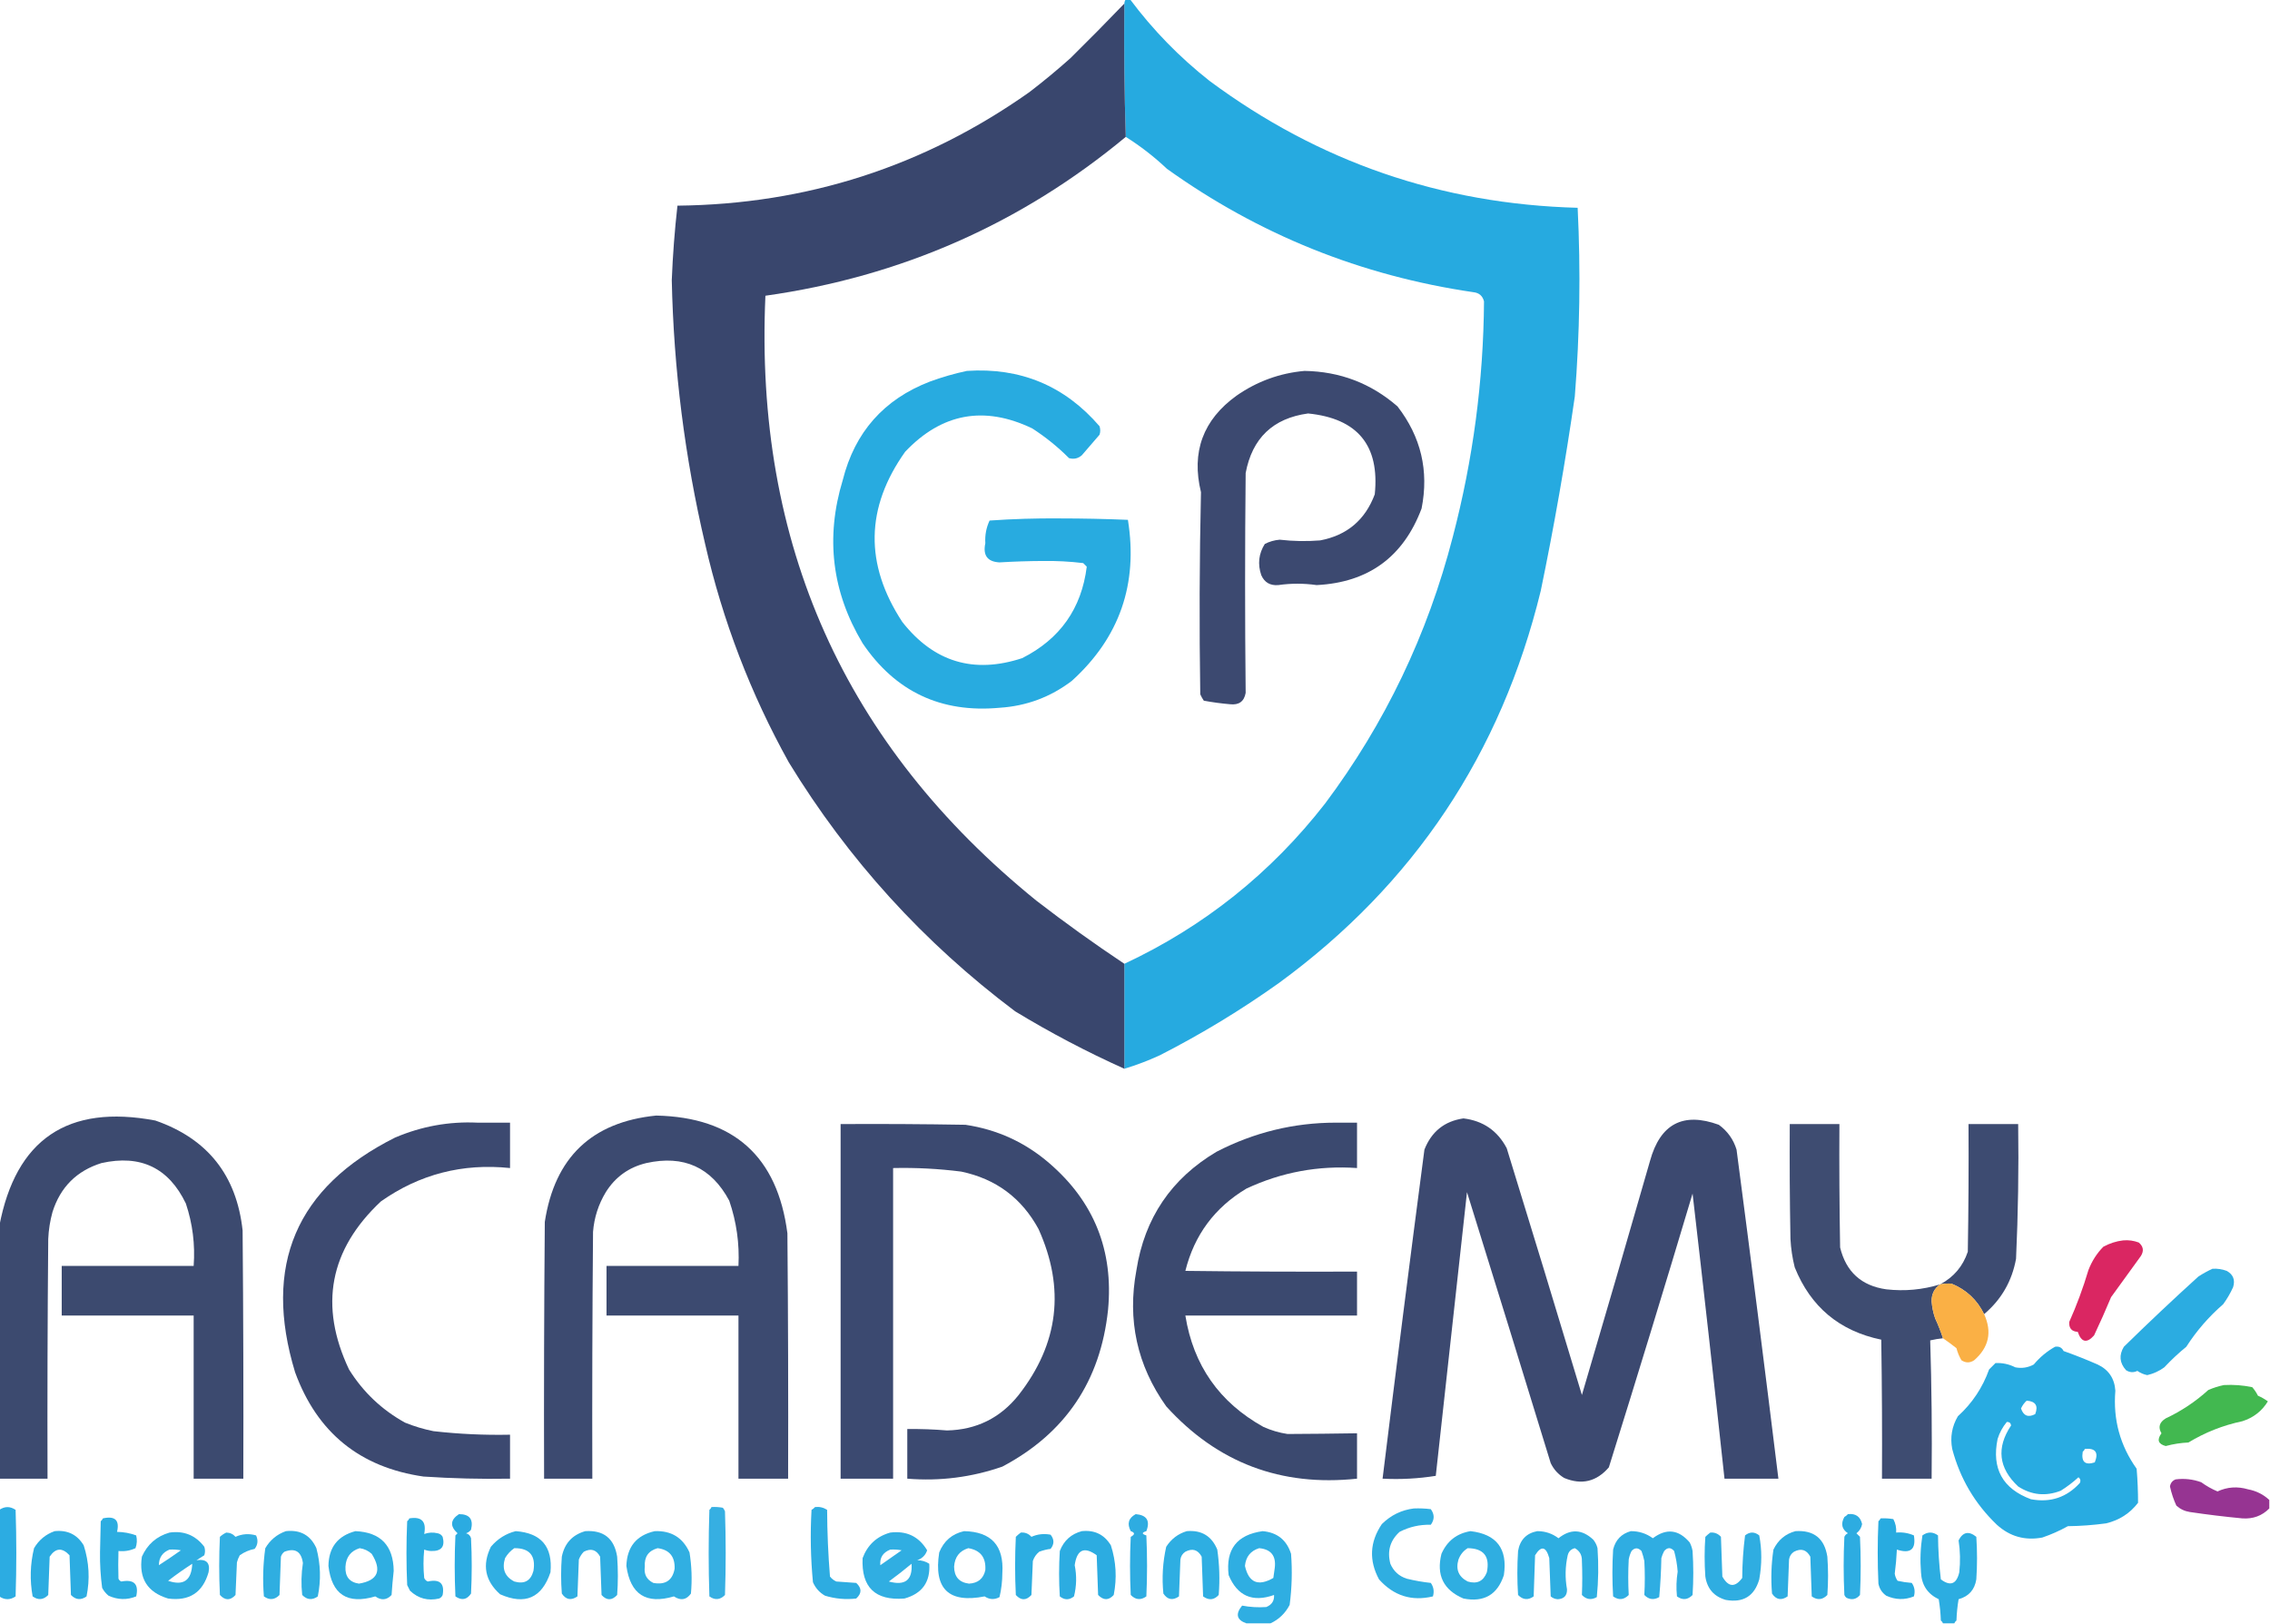
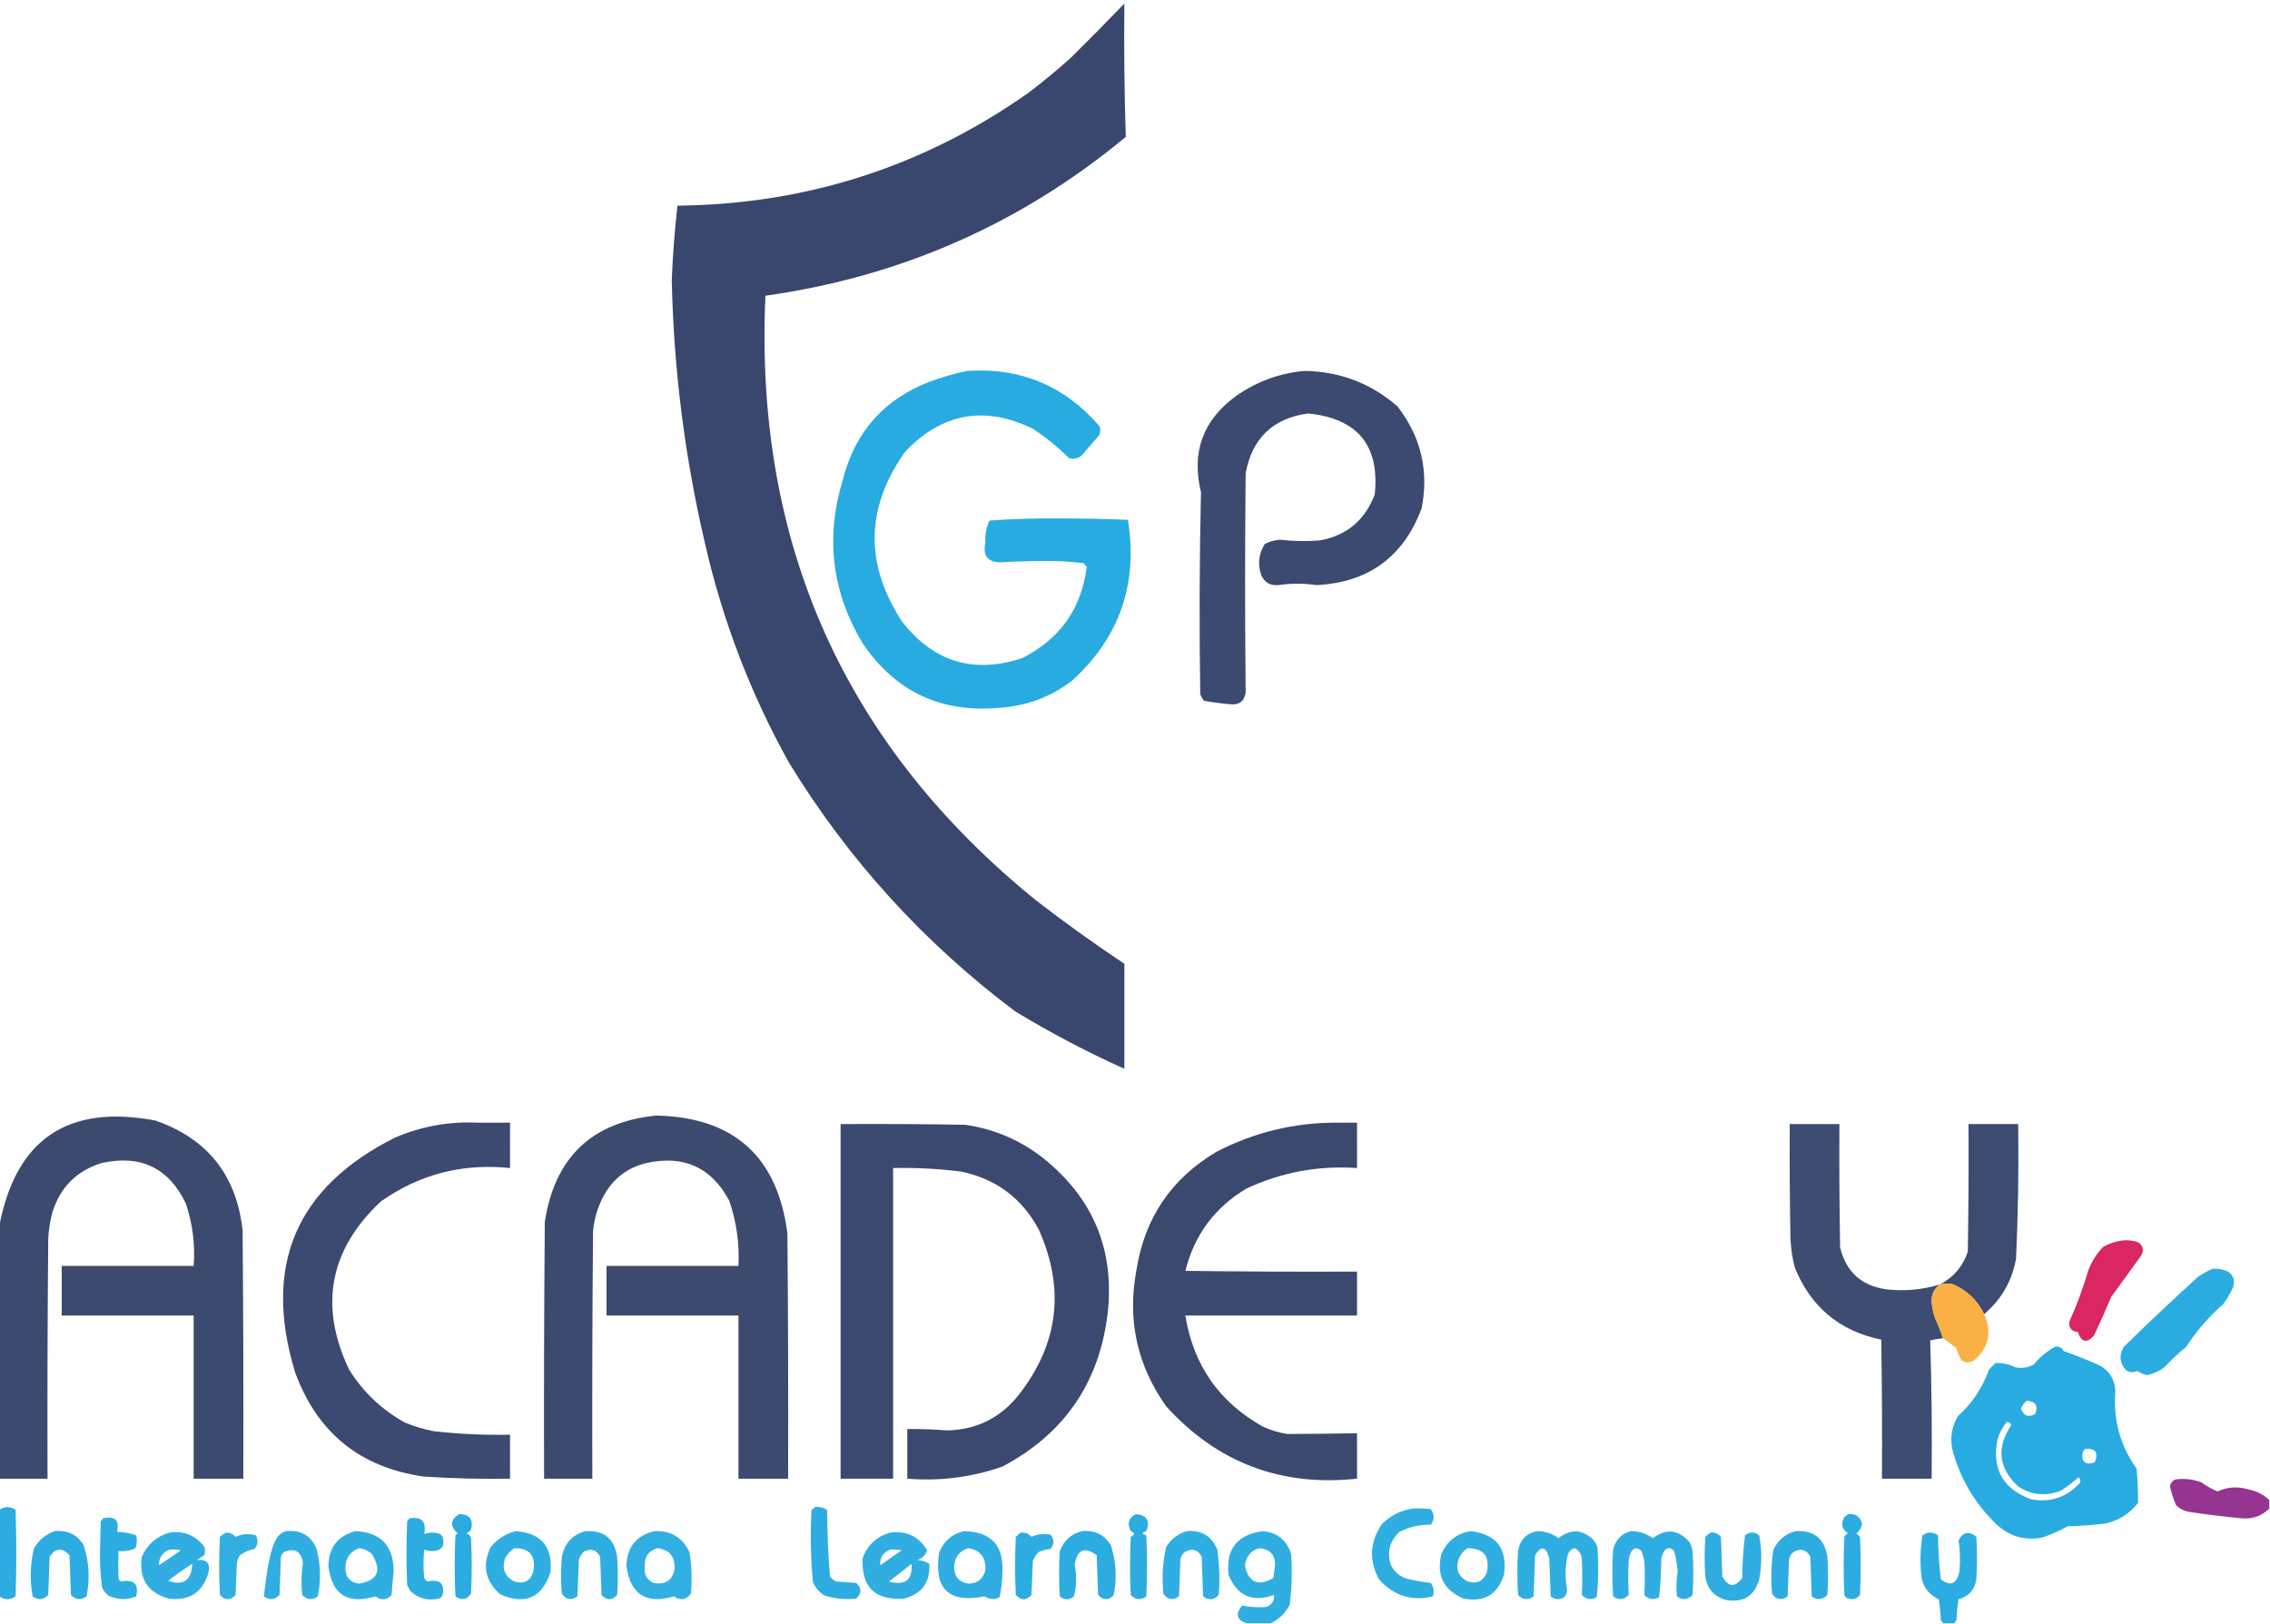
<svg xmlns="http://www.w3.org/2000/svg" version="1.1" width="1600px" height="1145px" style="shape-rendering:geometricPrecision; text-rendering:geometricPrecision; image-rendering:optimizeQuality; fill-rule:evenodd; clip-rule:evenodd">
  <g>
-     <path style="opacity:0.991" fill="#25a9e0" d="M 793.5,-0.5 C 794.5,-0.5 795.5,-0.5 796.5,-0.5C 812.588,21.089 831.254,40.256 852.5,57C 929.446,114.095 1015.95,143.928 1112,146.5C 1114.19,190.867 1113.52,235.201 1110,279.5C 1103.4,325.412 1095.4,371.079 1086,416.5C 1058.04,531.318 996.537,623.485 901.5,693C 874.832,712.01 846.832,729.01 817.5,744C 809.355,747.742 801.022,750.909 792.5,753.5C 792.5,728.833 792.5,704.167 792.5,679.5C 848.62,653.231 895.787,615.564 934,566.5C 976.241,510.007 1006.24,447.34 1024,378.5C 1038.25,324.063 1045.59,268.73 1046,212.5C 1045.03,208.594 1042.53,206.427 1038.5,206C 959.236,194.372 887.236,165.372 822.5,119C 813.529,110.52 803.863,103.02 793.5,96.5C 792.508,65.24 792.175,33.907 792.5,2.5C 792.557,1.391 792.89,0.391 793.5,-0.5 Z" />
-   </g>
+     </g>
  <g>
    <path style="opacity:0.99" fill="#38456c" d="M 792.5,2.5 C 792.175,33.907 792.508,65.24 793.5,96.5C 719.786,157.669 635.119,195.003 539.5,208.5C 531.667,383.287 595.333,525.454 730.5,635C 750.705,650.591 771.371,665.424 792.5,679.5C 792.5,704.167 792.5,728.833 792.5,753.5C 765.944,741.557 740.277,728.057 715.5,713C 651.026,664.538 597.859,606.038 556,537.5C 529.062,489.029 509.395,437.695 497,383.5C 482.667,322.335 474.834,260.335 473.5,197.5C 474.2,179.903 475.533,162.403 477.5,145C 568.705,144.026 651.372,117.359 725.5,65C 735.458,57.377 745.125,49.377 754.5,41C 767.396,28.272 780.063,15.438 792.5,2.5 Z" />
  </g>
  <g>
    <path style="opacity:0.981" fill="#25aae0" d="M 681.5,261.5 C 719.277,258.98 750.444,271.98 775,300.5C 775.667,302.5 775.667,304.5 775,306.5C 770.833,311.333 766.667,316.167 762.5,321C 759.88,323.271 756.88,323.938 753.5,323C 745.565,315.041 736.899,308.041 727.5,302C 693.617,285.799 663.784,291.299 638,318.5C 610.001,357.894 609.334,397.894 636,438.5C 658.186,466.755 686.352,475.255 720.5,464C 747.144,450.529 762.311,429.029 766,399.5C 765.167,398.667 764.333,397.833 763.5,397C 754.096,395.858 744.596,395.358 735,395.5C 724.819,395.551 714.652,395.884 704.5,396.5C 696.006,396.055 692.672,391.555 694.5,383C 694.139,377.361 695.139,372.028 697.5,367C 713.911,365.847 730.411,365.347 747,365.5C 763.072,365.504 779.072,365.837 795,366.5C 802.266,411.713 789.099,449.546 755.5,480C 740.494,491.449 723.494,497.783 704.5,499C 663.253,502.791 631.087,487.624 608,453.5C 586.359,417.37 581.692,379.037 594,338.5C 602.51,304.661 623.01,281.494 655.5,269C 664.114,265.851 672.781,263.351 681.5,261.5 Z" />
  </g>
  <g>
    <path style="opacity:0.979" fill="#38466d" d="M 919.5,261.5 C 944.458,261.905 966.292,270.239 985,286.5C 1001.59,307.933 1007.26,331.933 1002,358.5C 989.158,392.672 964.492,410.672 928,412.5C 918.998,411.211 909.998,411.211 901,412.5C 895.264,412.971 891.264,410.637 889,405.5C 886.346,397.692 887.18,390.358 891.5,383.5C 894.738,381.814 898.238,380.814 902,380.5C 911.476,381.601 920.976,381.768 930.5,381C 949.405,377.433 962.238,366.6 969,348.5C 972.535,314.011 956.869,295.011 922,291.5C 897.304,294.86 882.637,308.86 878,333.5C 877.468,385.173 877.468,436.839 878,488.5C 876.938,494.544 873.271,497.211 867,496.5C 860.776,495.971 854.609,495.138 848.5,494C 847.54,492.581 846.707,491.081 846,489.5C 845.262,441.84 845.429,394.34 846.5,347C 839.603,318.688 847.936,296.022 871.5,279C 886.014,268.886 902.014,263.053 919.5,261.5 Z" />
  </g>
  <g>
    <path style="opacity:0.973" fill="#38466c" d="M -0.5,1042.5 C -0.5,983.167 -0.5,923.833 -0.5,864.5C 11.088,803.176 47.755,778.343 109.5,790C 146.27,802.784 166.77,828.618 171,867.5C 171.5,925.832 171.667,984.166 171.5,1042.5C 159.833,1042.5 148.167,1042.5 136.5,1042.5C 136.5,1004.17 136.5,965.833 136.5,927.5C 105.5,927.5 74.5,927.5 43.5,927.5C 43.5,915.833 43.5,904.167 43.5,892.5C 74.5,892.5 105.5,892.5 136.5,892.5C 137.611,877.449 135.778,862.782 131,848.5C 118.923,823.34 99.089,813.84 71.5,820C 54.035,825.465 42.535,836.965 37,854.5C 35.278,860.718 34.278,867.051 34,873.5C 33.5,929.832 33.333,986.166 33.5,1042.5C 22.167,1042.5 10.833,1042.5 -0.5,1042.5 Z" />
  </g>
  <g>
    <path style="opacity:0.974" fill="#38466d" d="M 462.5,786.5 C 517.148,787.649 547.981,815.315 555,869.5C 555.5,927.166 555.667,984.832 555.5,1042.5C 543.833,1042.5 532.167,1042.5 520.5,1042.5C 520.5,1004.17 520.5,965.833 520.5,927.5C 489.5,927.5 458.5,927.5 427.5,927.5C 427.5,915.833 427.5,904.167 427.5,892.5C 458.5,892.5 489.5,892.5 520.5,892.5C 521.279,876.733 519.113,861.4 514,846.5C 501.406,822.96 481.906,814.127 455.5,820C 443.208,822.96 433.708,829.793 427,840.5C 421.792,849.125 418.792,858.458 418,868.5C 417.5,926.499 417.333,984.499 417.5,1042.5C 406.167,1042.5 394.833,1042.5 383.5,1042.5C 383.333,982.166 383.5,921.832 384,861.5C 390.953,816.041 417.119,791.041 462.5,786.5 Z" />
  </g>
  <g>
-     <path style="opacity:0.979" fill="#38466d" d="M 1031.5,788.5 C 1045.36,790.176 1055.52,797.176 1062,809.5C 1079.86,867.418 1097.53,925.418 1115,983.5C 1131.2,928.559 1147.2,873.559 1163,818.5C 1170.18,792.331 1186.34,783.831 1211.5,793C 1217.6,797.437 1221.77,803.27 1224,810.5C 1234.16,887.8 1244,965.134 1253.5,1042.5C 1240.83,1042.5 1228.17,1042.5 1215.5,1042.5C 1208.26,975.458 1200.76,908.458 1193,841.5C 1173.73,905.98 1154.06,970.314 1134,1034.5C 1125.31,1044.62 1114.81,1047.12 1102.5,1042C 1098.28,1039.45 1095.11,1035.95 1093,1031.5C 1073.49,967.787 1053.82,904.12 1034,840.5C 1026.67,907.168 1019.33,973.834 1012,1040.5C 999.75,1042.47 987.25,1043.14 974.5,1042.5C 984.005,965.13 993.838,887.796 1004,810.5C 1008.99,797.776 1018.16,790.442 1031.5,788.5 Z" />
-   </g>
+     </g>
  <g>
    <path style="opacity:0.979" fill="#38466d" d="M 336.5,791.5 C 344.167,791.5 351.833,791.5 359.5,791.5C 359.5,802.167 359.5,812.833 359.5,823.5C 326.06,820.012 295.727,827.845 268.5,847C 232.23,881.016 224.73,920.516 246,965.5C 255.931,981.431 269.097,993.931 285.5,1003C 291.972,1005.62 298.638,1007.62 305.5,1009C 323.44,1011.04 341.44,1011.87 359.5,1011.5C 359.5,1021.83 359.5,1032.17 359.5,1042.5C 339.14,1042.85 318.807,1042.35 298.5,1041C 253.699,1034.53 223.533,1010.03 208,967.5C 185.091,892.185 208.591,837.018 278.5,802C 297.171,794.057 316.505,790.557 336.5,791.5 Z" />
  </g>
  <g>
    <path style="opacity:0.977" fill="#38466d" d="M 941.5,791.5 C 946.5,791.5 951.5,791.5 956.5,791.5C 956.5,802.167 956.5,812.833 956.5,823.5C 929.196,821.613 903.196,826.446 878.5,838C 856.144,851.377 841.81,870.711 835.5,896C 875.832,896.5 916.165,896.667 956.5,896.5C 956.5,906.833 956.5,917.167 956.5,927.5C 916.167,927.5 875.833,927.5 835.5,927.5C 841.114,962.555 859.447,988.722 890.5,1006C 895.933,1008.44 901.6,1010.11 907.5,1011C 923.826,1010.92 940.159,1010.76 956.5,1010.5C 956.5,1021.17 956.5,1031.83 956.5,1042.5C 902.83,1048.23 857.997,1031.23 822,991.5C 801.45,962.616 794.45,930.616 801,895.5C 806.76,858.753 825.593,830.92 857.5,812C 883.944,798.349 911.944,791.516 941.5,791.5 Z" />
  </g>
  <g>
    <path style="opacity:0.978" fill="#38466d" d="M 592.5,792.5 C 621.835,792.333 651.169,792.5 680.5,793C 702.839,796.339 722.506,805.339 739.5,820C 771.128,847.192 784.962,881.692 781,923.5C 775.673,973.7 750.839,1010.53 706.5,1034C 684.797,1041.54 662.464,1044.37 639.5,1042.5C 639.5,1030.83 639.5,1019.17 639.5,1007.5C 648.849,1007.39 658.182,1007.72 667.5,1008.5C 688.254,1008.04 705.087,999.706 718,983.5C 746.225,947.362 750.892,908.362 732,866.5C 720.111,844.619 701.945,831.119 677.5,826C 661.566,823.978 645.566,823.145 629.5,823.5C 629.5,896.5 629.5,969.5 629.5,1042.5C 617.167,1042.5 604.833,1042.5 592.5,1042.5C 592.5,959.167 592.5,875.833 592.5,792.5 Z" />
  </g>
  <g>
    <path style="opacity:0.968" fill="#38466d" d="M 1367.5,905.5 C 1363.41,908.344 1361.41,912.344 1361.5,917.5C 1361.81,921.602 1362.64,925.602 1364,929.5C 1366.13,934.087 1367.96,938.753 1369.5,943.5C 1366.48,943.804 1363.48,944.304 1360.5,945C 1361.5,977.427 1361.83,1009.93 1361.5,1042.5C 1349.83,1042.5 1338.17,1042.5 1326.5,1042.5C 1326.67,1009.83 1326.5,977.165 1326,944.5C 1296.57,938.408 1276.24,921.408 1265,893.5C 1263.35,886.93 1262.35,880.264 1262,873.5C 1261.5,846.502 1261.33,819.502 1261.5,792.5C 1273.17,792.5 1284.83,792.5 1296.5,792.5C 1296.33,821.502 1296.5,850.502 1297,879.5C 1301.18,896.678 1312.01,906.512 1329.5,909C 1342.48,910.478 1355.14,909.311 1367.5,905.5 Z" />
  </g>
  <g>
    <path style="opacity:0.966" fill="#37466d" d="M 1398.5,926.5 C 1393.6,916.437 1385.94,909.271 1375.5,905C 1372.84,904.825 1370.18,904.992 1367.5,905.5C 1377.05,900.446 1383.55,892.779 1387,882.5C 1387.5,852.502 1387.67,822.502 1387.5,792.5C 1399.17,792.5 1410.83,792.5 1422.5,792.5C 1422.95,824.203 1422.45,855.869 1421,887.5C 1418.13,903.244 1410.63,916.244 1398.5,926.5 Z" />
  </g>
  <g>
    <path style="opacity:0.963" fill="#d91e5d" d="M 1496.5,874.5 C 1500.31,874.163 1503.97,874.663 1507.5,876C 1510.75,878.739 1511.25,881.906 1509,885.5C 1502,895.167 1495,904.833 1488,914.5C 1484.19,923.618 1480.19,932.618 1476,941.5C 1470.86,947.259 1467.03,946.426 1464.5,939C 1460.19,938.738 1458.19,936.404 1458.5,932C 1463.78,920.163 1468.28,907.997 1472,895.5C 1474.38,889.238 1477.88,883.738 1482.5,879C 1487,876.553 1491.67,875.053 1496.5,874.5 Z" />
  </g>
  <g>
    <path style="opacity:0.976" fill="#26aae0" d="M 1559.5,894.5 C 1562.94,894.301 1566.27,894.801 1569.5,896C 1574.07,898.541 1575.57,902.375 1574,907.5C 1572.07,911.759 1569.73,915.759 1567,919.5C 1556.84,928.319 1548.17,938.319 1541,949.5C 1535.53,953.967 1530.37,958.8 1525.5,964C 1521.87,966.65 1517.87,968.483 1513.5,969.5C 1510.99,969.006 1508.65,968.006 1506.5,966.5C 1503.75,967.853 1501.09,967.686 1498.5,966C 1493.94,960.879 1493.44,955.379 1497,949.5C 1514.15,932.69 1531.65,916.19 1549.5,900C 1552.77,897.87 1556.1,896.037 1559.5,894.5 Z" />
  </g>
  <g>
    <path style="opacity:0.981" fill="#faaf42" d="M 1398.5,926.5 C 1404.22,939.098 1401.89,949.931 1391.5,959C 1388.5,961 1385.5,961 1382.5,959C 1380.95,956.345 1379.78,953.512 1379,950.5C 1375.89,948.035 1372.73,945.702 1369.5,943.5C 1367.96,938.753 1366.13,934.087 1364,929.5C 1362.64,925.602 1361.81,921.602 1361.5,917.5C 1361.41,912.344 1363.41,908.344 1367.5,905.5C 1370.18,904.992 1372.84,904.825 1375.5,905C 1385.94,909.271 1393.6,916.437 1398.5,926.5 Z" />
  </g>
  <g>
    <path style="opacity:0.983" fill="#25aae0" d="M 1448.5,949.5 C 1451.28,949.022 1453.28,950.022 1454.5,952.5C 1462.59,955.377 1470.59,958.544 1478.5,962C 1486.26,965.671 1490.43,971.838 1491,980.5C 1489.31,1000.76 1494.31,1019.09 1506,1035.5C 1506.67,1043.51 1507,1051.51 1507,1059.5C 1501.29,1066.95 1493.79,1071.78 1484.5,1074C 1475.56,1075.22 1466.56,1075.88 1457.5,1076C 1451.77,1079.2 1445.77,1081.87 1439.5,1084C 1427.29,1086.28 1416.63,1083.28 1407.5,1075C 1391.99,1060.16 1381.49,1042.33 1376,1021.5C 1374.46,1013.3 1375.8,1005.63 1380,998.5C 1390.09,989.325 1397.42,978.325 1402,965.5C 1403.5,964 1405,962.5 1406.5,961C 1411.37,960.751 1416.04,961.751 1420.5,964C 1425.07,964.887 1429.41,964.22 1433.5,962C 1437.81,956.841 1442.81,952.674 1448.5,949.5 Z M 1428.5,987.5 C 1434.79,987.954 1436.79,991.121 1434.5,997C 1429.58,999.539 1426.25,998.206 1424.5,993C 1425.49,990.833 1426.82,989 1428.5,987.5 Z M 1414.5,1002.5 C 1416.25,1002.42 1417.25,1003.25 1417.5,1005C 1407.01,1020.72 1408.67,1035.05 1422.5,1048C 1431.92,1054.1 1441.92,1055.1 1452.5,1051C 1456.95,1048.22 1461.12,1045.05 1465,1041.5C 1466.37,1042.59 1466.7,1043.93 1466,1045.5C 1456.7,1055.71 1445.2,1059.55 1431.5,1057C 1411.54,1049.58 1403.7,1035.41 1408,1014.5C 1409.4,1010.03 1411.57,1006.03 1414.5,1002.5 Z M 1469.5,1021.5 C 1476.99,1020.83 1479.33,1024 1476.5,1031C 1469.69,1033.2 1466.86,1030.7 1468,1023.5C 1468.72,1022.96 1469.22,1022.29 1469.5,1021.5 Z" />
  </g>
  <g>
-     <path style="opacity:0.965" fill="#3cb64b" d="M 1567.5,976.5 C 1574.26,976.123 1580.92,976.623 1587.5,978C 1589.08,979.828 1590.41,981.828 1591.5,984C 1594,985.08 1596.33,986.414 1598.5,988C 1594.29,994.863 1588.29,999.529 1580.5,1002C 1566.92,1004.86 1554.25,1009.86 1542.5,1017C 1537.07,1017.24 1531.74,1018.08 1526.5,1019.5C 1521.14,1018.07 1520.14,1015.07 1523.5,1010.5C 1520.99,1006.27 1521.99,1002.77 1526.5,1000C 1537.53,994.822 1547.53,988.155 1556.5,980C 1560.16,978.407 1563.83,977.241 1567.5,976.5 Z" />
-   </g>
+     </g>
  <g>
    <path style="opacity:0.946" fill="#912a8d" d="M 1599.5,1057.5 C 1599.5,1059.5 1599.5,1061.5 1599.5,1063.5C 1594.39,1068.68 1588.06,1071.01 1580.5,1070.5C 1568.13,1069.33 1555.79,1067.83 1543.5,1066C 1539.87,1065.44 1536.71,1063.94 1534,1061.5C 1532.03,1057.22 1530.53,1052.72 1529.5,1048C 1529.89,1045.54 1531.22,1043.87 1533.5,1043C 1539.65,1042.22 1545.65,1042.88 1551.5,1045C 1555.12,1047.63 1558.95,1049.8 1563,1051.5C 1569.87,1048.31 1577.04,1047.81 1584.5,1050C 1590.29,1051.09 1595.29,1053.59 1599.5,1057.5 Z" />
  </g>
  <g>
-     <path style="opacity:0.918" fill="#25a9e0" d="M 501.5,1062.5 C 504.187,1062.34 506.854,1062.5 509.5,1063C 510.126,1063.75 510.626,1064.58 511,1065.5C 511.667,1085.17 511.667,1104.83 511,1124.5C 507.603,1127.98 503.936,1128.31 500,1125.5C 499.333,1105.17 499.333,1084.83 500,1064.5C 500.717,1063.96 501.217,1063.29 501.5,1062.5 Z" />
-   </g>
+     </g>
  <g>
    <path style="opacity:0.964" fill="#25a9e1" d="M -0.5,1125.5 C -0.5,1105.17 -0.5,1084.83 -0.5,1064.5C 3.336,1061.89 7.169,1061.89 11,1064.5C 11.667,1084.83 11.667,1105.17 11,1125.5C 7.169,1128.11 3.336,1128.11 -0.5,1125.5 Z" />
  </g>
  <g>
    <path style="opacity:0.96" fill="#25a9e0" d="M 574.5,1062.5 C 577.602,1062.15 580.435,1062.82 583,1064.5C 583.063,1080.22 583.729,1095.89 585,1111.5C 586.214,1113.05 587.714,1114.22 589.5,1115C 594.167,1115.33 598.833,1115.67 603.5,1116C 607.5,1119.67 607.5,1123.33 603.5,1127C 596.025,1127.86 588.691,1127.19 581.5,1125C 577.612,1122.78 574.779,1119.61 573,1115.5C 571.376,1098.57 571.043,1081.57 572,1064.5C 572.995,1063.93 573.828,1063.27 574.5,1062.5 Z" />
  </g>
  <g>
    <path style="opacity:0.95" fill="#25aae0" d="M 996.5,1063.5 C 1000.51,1063.33 1004.51,1063.5 1008.5,1064C 1011.17,1067.67 1011.17,1071.33 1008.5,1075C 1000.72,1074.78 993.388,1076.45 986.5,1080C 979.818,1086.06 977.651,1093.56 980,1102.5C 982.232,1107.73 986.065,1111.23 991.5,1113C 997.09,1114.37 1002.76,1115.37 1008.5,1116C 1010.5,1118.84 1011,1122.01 1010,1125.5C 995.037,1129.09 982.37,1125.09 972,1113.5C 964.798,1100.11 965.465,1087.11 974,1074.5C 980.331,1068.25 987.831,1064.58 996.5,1063.5 Z" />
  </g>
  <g>
    <path style="opacity:0.971" fill="#25a9e0" d="M 323.5,1067.5 C 330.978,1067.48 333.811,1071.15 332,1078.5C 331.097,1079.7 329.931,1080.53 328.5,1081C 330.333,1081.5 331.5,1082.67 332,1084.5C 332.667,1097.5 332.667,1110.5 332,1123.5C 329.082,1127.88 325.415,1128.55 321,1125.5C 320.333,1111.17 320.333,1096.83 321,1082.5C 321.5,1082 322,1081.5 322.5,1081C 317.045,1076.01 317.378,1071.51 323.5,1067.5 Z" />
  </g>
  <g>
    <path style="opacity:0.954" fill="#25a9e0" d="M 800.5,1067.5 C 808.331,1068.16 810.831,1072.16 808,1079.5C 804.667,1080.5 804.667,1081.5 808,1082.5C 808.667,1096.83 808.667,1111.17 808,1125.5C 804.064,1128.31 800.397,1127.98 797,1124.5C 796.333,1110.83 796.333,1097.17 797,1083.5C 800.057,1081.86 800.057,1080.53 797,1079.5C 794.255,1074.25 795.422,1070.25 800.5,1067.5 Z" />
  </g>
  <g>
    <path style="opacity:0.958" fill="#25a9e0" d="M 1302.5,1067.5 C 1307.95,1066.89 1311.28,1069.22 1312.5,1074.5C 1312,1077.19 1310.66,1079.35 1308.5,1081C 1309.33,1081.83 1310.17,1082.67 1311,1083.5C 1311.67,1097.17 1311.67,1110.83 1311,1124.5C 1308.43,1127.57 1305.26,1128.24 1301.5,1126.5C 1300.81,1125.97 1300.31,1125.31 1300,1124.5C 1299.33,1110.83 1299.33,1097.17 1300,1083.5C 1300.5,1082.33 1301.33,1081.5 1302.5,1081C 1298.17,1078.11 1297.34,1074.28 1300,1069.5C 1300.99,1068.93 1301.83,1068.27 1302.5,1067.5 Z" />
  </g>
  <g>
    <path style="opacity:0.962" fill="#24aae0" d="M 72.5,1070.5 C 81.083,1068.59 84.416,1071.76 82.5,1080C 87.188,1080.08 91.688,1080.91 96,1082.5C 96.742,1085.56 96.575,1088.56 95.5,1091.5C 91.722,1093.26 87.722,1093.92 83.5,1093.5C 83.289,1100.08 83.289,1106.58 83.5,1113C 83.905,1113.95 84.572,1114.61 85.5,1115C 94.469,1113.3 97.969,1116.8 96,1125.5C 89.5,1128.13 83,1127.96 76.5,1125C 74.622,1123.46 73.122,1121.62 72,1119.5C 70.879,1111.24 70.379,1102.91 70.5,1094.5C 70.667,1087.17 70.833,1079.83 71,1072.5C 71.717,1071.96 72.217,1071.29 72.5,1070.5 Z" />
  </g>
  <g>
    <path style="opacity:0.962" fill="#24aae0" d="M 288.5,1070.5 C 297.194,1069.03 300.694,1072.7 299,1081.5C 302.073,1080.38 305.24,1080.22 308.5,1081C 310.061,1081.32 311.228,1082.15 312,1083.5C 313.801,1090.37 311.135,1093.7 304,1093.5C 302.236,1093.46 300.569,1093.12 299,1092.5C 298.333,1099.17 298.333,1105.83 299,1112.5C 299.5,1113.67 300.333,1114.5 301.5,1115C 309.96,1113.13 313.46,1116.3 312,1124.5C 311.5,1125.67 310.667,1126.5 309.5,1127C 301.582,1128.81 294.749,1126.98 289,1121.5C 288.333,1120.17 287.667,1118.83 287,1117.5C 286.333,1102.5 286.333,1087.5 287,1072.5C 287.717,1071.96 288.217,1071.29 288.5,1070.5 Z" />
  </g>
  <g>
-     <path style="opacity:0.977" fill="#24aae0" d="M 1325.5,1070.5 C 1328.52,1070.34 1331.52,1070.5 1334.5,1071C 1336.08,1073.95 1336.74,1077.12 1336.5,1080.5C 1340.88,1080.11 1345.04,1080.78 1349,1082.5C 1350.63,1092.31 1346.63,1095.65 1337,1092.5C 1336.74,1098.2 1336.24,1103.86 1335.5,1109.5C 1335.78,1111.33 1336.44,1113 1337.5,1114.5C 1340.78,1115.25 1344.11,1115.75 1347.5,1116C 1349.5,1118.84 1350,1122.01 1349,1125.5C 1342.5,1128.13 1336,1127.96 1329.5,1125C 1326.53,1122.9 1324.7,1120.07 1324,1116.5C 1323.33,1101.83 1323.33,1087.17 1324,1072.5C 1324.72,1071.96 1325.22,1071.29 1325.5,1070.5 Z" />
-   </g>
+     </g>
  <g>
    <path style="opacity:0.963" fill="#25a9e0" d="M 38.5,1079.5 C 47.563,1078.56 54.396,1081.89 59,1089.5C 62.807,1101.3 63.474,1113.3 61,1125.5C 57.064,1128.31 53.397,1127.98 50,1124.5C 49.667,1115.17 49.333,1105.83 49,1096.5C 43.837,1090.94 39.171,1091.27 35,1097.5C 34.667,1106.5 34.333,1115.5 34,1124.5C 30.603,1127.98 26.936,1128.31 23,1125.5C 20.931,1114.06 21.264,1102.73 24,1091.5C 27.399,1085.72 32.232,1081.72 38.5,1079.5 Z" />
  </g>
  <g>
-     <path style="opacity:0.95" fill="#25aae0" d="M 201.5,1079.5 C 211.705,1078.38 218.872,1082.38 223,1091.5C 225.989,1102.75 226.322,1114.08 224,1125.5C 220.064,1128.31 216.397,1127.98 213,1124.5C 212.187,1116.92 212.353,1109.42 213.5,1102C 212.38,1093.85 208.047,1091.19 200.5,1094C 199.299,1094.9 198.465,1096.07 198,1097.5C 197.667,1106.5 197.333,1115.5 197,1124.5C 193.603,1127.98 189.936,1128.31 186,1125.5C 185.067,1114.09 185.4,1102.76 187,1091.5C 190.399,1085.72 195.232,1081.72 201.5,1079.5 Z" />
+     <path style="opacity:0.95" fill="#25aae0" d="M 201.5,1079.5 C 211.705,1078.38 218.872,1082.38 223,1091.5C 225.989,1102.75 226.322,1114.08 224,1125.5C 220.064,1128.31 216.397,1127.98 213,1124.5C 212.187,1116.92 212.353,1109.42 213.5,1102C 212.38,1093.85 208.047,1091.19 200.5,1094C 199.299,1094.9 198.465,1096.07 198,1097.5C 197.667,1106.5 197.333,1115.5 197,1124.5C 193.603,1127.98 189.936,1128.31 186,1125.5C 190.399,1085.72 195.232,1081.72 201.5,1079.5 Z" />
  </g>
  <g>
    <path style="opacity:0.951" fill="#25aae0" d="M 250.5,1079.5 C 268.246,1080.25 277.246,1089.58 277.5,1107.5C 276.873,1113.15 276.373,1118.82 276,1124.5C 272.594,1128.14 268.761,1128.48 264.5,1125.5C 244.815,1131.34 233.815,1124.17 231.5,1104C 231.697,1090.98 238.03,1082.81 250.5,1079.5 Z M 253.5,1091.5 C 256.745,1091.97 259.579,1093.3 262,1095.5C 269.359,1107.28 266.359,1114.28 253,1116.5C 246.305,1115.5 243.138,1111.5 243.5,1104.5C 243.903,1097.78 247.236,1093.45 253.5,1091.5 Z" />
  </g>
  <g>
    <path style="opacity:0.952" fill="#25aae0" d="M 363.5,1079.5 C 381.494,1080.8 389.66,1090.47 388,1108.5C 381.924,1126.62 370.091,1131.78 352.5,1124C 341.877,1114.53 339.711,1103.37 346,1090.5C 350.745,1084.89 356.578,1081.22 363.5,1079.5 Z M 362.5,1091.5 C 373.247,1091.42 377.747,1096.75 376,1107.5C 374.122,1114.53 369.622,1117.03 362.5,1115C 355.802,1111.54 353.635,1106.04 356,1098.5C 357.694,1095.64 359.861,1093.31 362.5,1091.5 Z" />
  </g>
  <g>
    <path style="opacity:0.95" fill="#25a9e0" d="M 412.5,1079.5 C 425.487,1078.65 432.987,1084.65 435,1097.5C 435.667,1106.5 435.667,1115.5 435,1124.5C 431.287,1128.49 427.62,1128.49 424,1124.5C 423.667,1115.5 423.333,1106.5 423,1097.5C 420.335,1092.57 416.502,1091.4 411.5,1094C 409.959,1095.58 408.792,1097.41 408,1099.5C 407.667,1108.17 407.333,1116.83 407,1125.5C 402.585,1128.55 398.918,1127.88 396,1123.5C 395.333,1114.83 395.333,1106.17 396,1097.5C 397.905,1088.1 403.405,1082.1 412.5,1079.5 Z" />
  </g>
  <g>
    <path style="opacity:0.945" fill="#25aae0" d="M 461.5,1079.5 C 473.115,1079.05 481.282,1084.05 486,1094.5C 487.557,1104.11 487.891,1113.77 487,1123.5C 483.791,1128.01 479.791,1128.67 475,1125.5C 455.468,1131.29 444.301,1124.13 441.5,1104C 441.946,1090.55 448.613,1082.38 461.5,1079.5 Z M 463.5,1091.5 C 471.811,1092.57 475.811,1097.4 475.5,1106C 474.023,1114.2 469.023,1117.54 460.5,1116C 455.743,1113.65 453.743,1109.82 454.5,1104.5C 454.021,1097.66 457.021,1093.33 463.5,1091.5 Z" />
  </g>
  <g>
    <path style="opacity:0.948" fill="#25a9e0" d="M 679.5,1079.5 C 698.699,1079.87 707.699,1089.7 706.5,1109C 706.484,1114.79 705.818,1120.46 704.5,1126C 700.935,1127.96 697.435,1127.79 694,1125.5C 668.662,1130.5 657.995,1120.16 662,1094.5C 665.274,1086.38 671.107,1081.38 679.5,1079.5 Z M 682.5,1091.5 C 691.075,1092.93 695.075,1098.09 694.5,1107C 693.174,1112.98 689.34,1116.15 683,1116.5C 676.047,1115.63 672.547,1111.63 672.5,1104.5C 672.951,1097.74 676.285,1093.41 682.5,1091.5 Z" />
  </g>
  <g>
    <path style="opacity:0.964" fill="#25a9e0" d="M 762.5,1079.5 C 771.521,1078.55 778.354,1081.89 783,1089.5C 786.684,1100.99 787.35,1112.66 785,1124.5C 781.458,1128.41 777.791,1128.41 774,1124.5C 773.667,1115.17 773.333,1105.83 773,1096.5C 764.242,1090.12 759.076,1092.45 757.5,1103.5C 758.994,1110.91 758.828,1118.24 757,1125.5C 753.667,1128.17 750.333,1128.17 747,1125.5C 746.333,1114.83 746.333,1104.17 747,1093.5C 749.844,1086.15 755.011,1081.48 762.5,1079.5 Z" />
  </g>
  <g>
    <path style="opacity:0.952" fill="#24aae0" d="M 836.5,1079.5 C 846.9,1078.61 854.066,1082.95 858,1092.5C 859.541,1103.12 859.875,1113.78 859,1124.5C 855.685,1128.11 852.018,1128.44 848,1125.5C 847.667,1116.17 847.333,1106.83 847,1097.5C 844.335,1092.57 840.502,1091.4 835.5,1094C 833.513,1095.32 832.346,1097.15 832,1099.5C 831.667,1108.17 831.333,1116.83 831,1125.5C 826.585,1128.55 822.918,1127.88 820,1123.5C 818.885,1112.36 819.552,1101.36 822,1090.5C 825.55,1084.99 830.384,1081.33 836.5,1079.5 Z" />
  </g>
  <g>
    <path style="opacity:0.947" fill="#24aae0" d="M 1036.5,1079.5 C 1054.92,1081.63 1062.75,1091.97 1060,1110.5C 1055.46,1124.34 1045.96,1129.84 1031.5,1127C 1017.42,1121.01 1012.26,1110.51 1016,1095.5C 1019.98,1086.44 1026.81,1081.1 1036.5,1079.5 Z M 1034.5,1091.5 C 1045.79,1091.64 1050.29,1097.3 1048,1108.5C 1045.57,1114.8 1041.07,1116.96 1034.5,1115C 1028.09,1111.68 1025.93,1106.51 1028,1099.5C 1029.3,1096.04 1031.47,1093.37 1034.5,1091.5 Z" />
  </g>
  <g>
    <path style="opacity:0.956" fill="#25aae0" d="M 1083.5,1079.5 C 1089.08,1079.48 1094.08,1081.14 1098.5,1084.5C 1106.91,1077.74 1115.08,1078.08 1123,1085.5C 1124.44,1087.27 1125.44,1089.27 1126,1091.5C 1126.82,1103.08 1126.65,1114.58 1125.5,1126C 1121.61,1128.22 1118.11,1127.72 1115,1124.5C 1115.33,1116.52 1115.33,1108.52 1115,1100.5C 1115.12,1096.4 1113.45,1093.4 1110,1091.5C 1107.35,1092.15 1105.68,1093.82 1105,1096.5C 1103.21,1104.46 1103.05,1112.46 1104.5,1120.5C 1104.62,1124.88 1102.45,1127.22 1098,1127.5C 1096.1,1127.39 1094.44,1126.72 1093,1125.5C 1092.67,1116.5 1092.33,1107.5 1092,1098.5C 1089.66,1090.24 1086.32,1089.57 1082,1096.5C 1081.67,1106.17 1081.33,1115.83 1081,1125.5C 1077.06,1128.31 1073.4,1127.98 1070,1124.5C 1069.33,1114.17 1069.33,1103.83 1070,1093.5C 1071.36,1085.65 1075.86,1080.98 1083.5,1079.5 Z" />
  </g>
  <g>
    <path style="opacity:0.953" fill="#25a9e0" d="M 1149.5,1079.5 C 1155.24,1079.47 1160.41,1081.14 1165,1084.5C 1174.56,1077.31 1183.23,1078.31 1191,1087.5C 1191.97,1089.39 1192.64,1091.39 1193,1093.5C 1193.67,1103.83 1193.67,1114.17 1193,1124.5C 1189.6,1127.98 1185.94,1128.31 1182,1125.5C 1181.4,1119.65 1181.57,1113.82 1182.5,1108C 1182.13,1103.08 1181.3,1098.24 1180,1093.5C 1177.67,1090.83 1175.33,1090.83 1173,1093.5C 1172.14,1095.09 1171.47,1096.75 1171,1098.5C 1170.82,1107.74 1170.32,1116.91 1169.5,1126C 1165.61,1128.22 1162.11,1127.72 1159,1124.5C 1159.44,1116.52 1159.44,1108.52 1159,1100.5C 1158.49,1098.12 1157.82,1095.79 1157,1093.5C 1154.58,1091.01 1152.24,1091.01 1150,1093.5C 1149.03,1095.39 1148.36,1097.39 1148,1099.5C 1147.55,1107.86 1147.55,1116.19 1148,1124.5C 1144.6,1127.98 1140.94,1128.31 1137,1125.5C 1136.33,1114.5 1136.33,1103.5 1137,1092.5C 1138.68,1085.65 1142.85,1081.32 1149.5,1079.5 Z" />
  </g>
  <g>
    <path style="opacity:0.96" fill="#25a9e0" d="M 1265.5,1079.5 C 1278.49,1078.65 1285.99,1084.65 1288,1097.5C 1288.67,1106.5 1288.67,1115.5 1288,1124.5C 1284.6,1127.98 1280.94,1128.31 1277,1125.5C 1276.67,1116.17 1276.33,1106.83 1276,1097.5C 1273.34,1092.57 1269.5,1091.4 1264.5,1094C 1262.51,1095.32 1261.35,1097.15 1261,1099.5C 1260.67,1108.17 1260.33,1116.83 1260,1125.5C 1255.58,1128.55 1251.92,1127.88 1249,1123.5C 1248.13,1113.12 1248.46,1102.78 1250,1092.5C 1253.26,1085.73 1258.42,1081.4 1265.5,1079.5 Z" />
  </g>
  <g>
    <path style="opacity:0.947" fill="#25aae0" d="M 119.5,1080.5 C 129.654,1079.07 137.821,1082.41 144,1090.5C 144.667,1092.5 144.667,1094.5 144,1096.5C 142.167,1097.67 140.333,1098.83 138.5,1100C 145.468,1098.97 148.301,1101.8 147,1108.5C 142.894,1122.81 133.394,1128.98 118.5,1127C 103.88,1122.61 97.713,1112.78 100,1097.5C 103.882,1088.78 110.382,1083.11 119.5,1080.5 Z M 119.5,1092.5 C 122.187,1092.34 124.854,1092.5 127.5,1093C 122.42,1096.62 117.253,1100.12 112,1103.5C 112.01,1098.15 114.51,1094.48 119.5,1092.5 Z M 135.5,1102.5 C 135.014,1114.22 129.347,1118.22 118.5,1114.5C 124.02,1110.24 129.687,1106.24 135.5,1102.5 Z" />
  </g>
  <g>
    <path style="opacity:0.949" fill="#25a9e0" d="M 627.5,1080.5 C 638.99,1079.08 647.656,1083.25 653.5,1093C 652.348,1096.43 650.014,1098.76 646.5,1100C 649.659,1100.01 652.493,1100.84 655,1102.5C 655.834,1115.34 650.001,1123.51 637.5,1127C 616.876,1128.61 607.043,1119.11 608,1098.5C 611.519,1089.14 618.019,1083.14 627.5,1080.5 Z M 627.5,1092.5 C 630.187,1092.34 632.854,1092.5 635.5,1093C 630.5,1096.5 625.5,1100 620.5,1103.5C 619.987,1098.22 622.32,1094.55 627.5,1092.5 Z M 642.5,1102.5 C 643.287,1113.98 637.954,1118.14 626.5,1115C 632.02,1110.97 637.353,1106.8 642.5,1102.5 Z" />
  </g>
  <g>
    <path style="opacity:0.953" fill="#25aae0" d="M 895.5,1144.5 C 889.833,1144.5 884.167,1144.5 878.5,1144.5C 871.644,1142.1 870.644,1137.93 875.5,1132C 881.075,1133.06 886.741,1133.39 892.5,1133C 896.447,1131.41 898.28,1128.58 898,1124.5C 882.838,1129.9 872.171,1125.23 866,1110.5C 863.814,1092.35 871.814,1082.01 890,1079.5C 900.232,1080.4 906.899,1085.73 910,1095.5C 910.915,1107.56 910.581,1119.56 909,1131.5C 905.924,1137.41 901.424,1141.74 895.5,1144.5 Z M 887.5,1091.5 C 895.907,1092.27 899.574,1096.94 898.5,1105.5C 898.167,1107.83 897.833,1110.17 897.5,1112.5C 886.81,1118.65 880.143,1115.82 877.5,1104C 878.126,1097.55 881.459,1093.39 887.5,1091.5 Z" />
  </g>
  <g>
    <path style="opacity:0.936" fill="#25aae0" d="M 159.5,1080.5 C 162.099,1080.55 164.266,1081.55 166,1083.5C 170.676,1081.39 175.509,1081.06 180.5,1082.5C 182.078,1085.94 181.745,1089.1 179.5,1092C 175.645,1092.76 172.145,1094.26 169,1096.5C 168.138,1098.09 167.471,1099.75 167,1101.5C 166.667,1109.17 166.333,1116.83 166,1124.5C 162.38,1128.49 158.713,1128.49 155,1124.5C 154.333,1110.83 154.333,1097.17 155,1083.5C 156.409,1082.22 157.909,1081.22 159.5,1080.5 Z" />
  </g>
  <g>
    <path style="opacity:0.963" fill="#25aae0" d="M 719.5,1080.5 C 722.505,1080.25 725.005,1081.25 727,1083.5C 731.304,1081.59 735.804,1081.09 740.5,1082C 743.167,1085.33 743.167,1088.67 740.5,1092C 738.017,1092.29 735.35,1092.95 732.5,1094C 730.383,1095.73 728.883,1097.9 728,1100.5C 727.667,1108.5 727.333,1116.5 727,1124.5C 723.287,1128.49 719.62,1128.49 716,1124.5C 715.333,1110.83 715.333,1097.17 716,1083.5C 717.145,1082.36 718.312,1081.36 719.5,1080.5 Z" />
  </g>
  <g>
    <path style="opacity:0.95" fill="#25a9e0" d="M 1205.5,1080.5 C 1208.5,1080.25 1211,1081.25 1213,1083.5C 1213.33,1092.83 1213.67,1102.17 1214,1111.5C 1218.25,1119.04 1222.91,1119.37 1228,1112.5C 1228.05,1102.4 1228.72,1092.4 1230,1082.5C 1233.33,1079.83 1236.67,1079.83 1240,1082.5C 1241.91,1092.55 1241.91,1102.89 1240,1113.5C 1236.57,1125.31 1228.73,1130.14 1216.5,1128C 1208.14,1125.64 1203.31,1120.14 1202,1111.5C 1201.33,1102.17 1201.33,1092.83 1202,1083.5C 1203.15,1082.36 1204.31,1081.36 1205.5,1080.5 Z" />
  </g>
  <g>
    <path style="opacity:0.964" fill="#25aae0" d="M 1377.5,1144.5 C 1374.83,1144.5 1372.17,1144.5 1369.5,1144.5C 1369.22,1143.71 1368.72,1143.04 1368,1142.5C 1367.83,1137.47 1367.33,1132.47 1366.5,1127.5C 1358.58,1123.73 1354.41,1117.39 1354,1108.5C 1353.3,1099.8 1353.63,1091.13 1355,1082.5C 1358.67,1079.83 1362.33,1079.83 1366,1082.5C 1366.1,1092.89 1366.77,1103.23 1368,1113.5C 1374.72,1118.53 1379.05,1116.86 1381,1108.5C 1381.81,1100.92 1381.65,1093.42 1380.5,1086C 1383.54,1080.04 1387.7,1079.2 1393,1083.5C 1393.67,1093.5 1393.67,1103.5 1393,1113.5C 1391.83,1120.83 1387.67,1125.49 1380.5,1127.5C 1379.67,1132.47 1379.17,1137.47 1379,1142.5C 1378.28,1143.04 1377.78,1143.71 1377.5,1144.5 Z" />
  </g>
</svg>